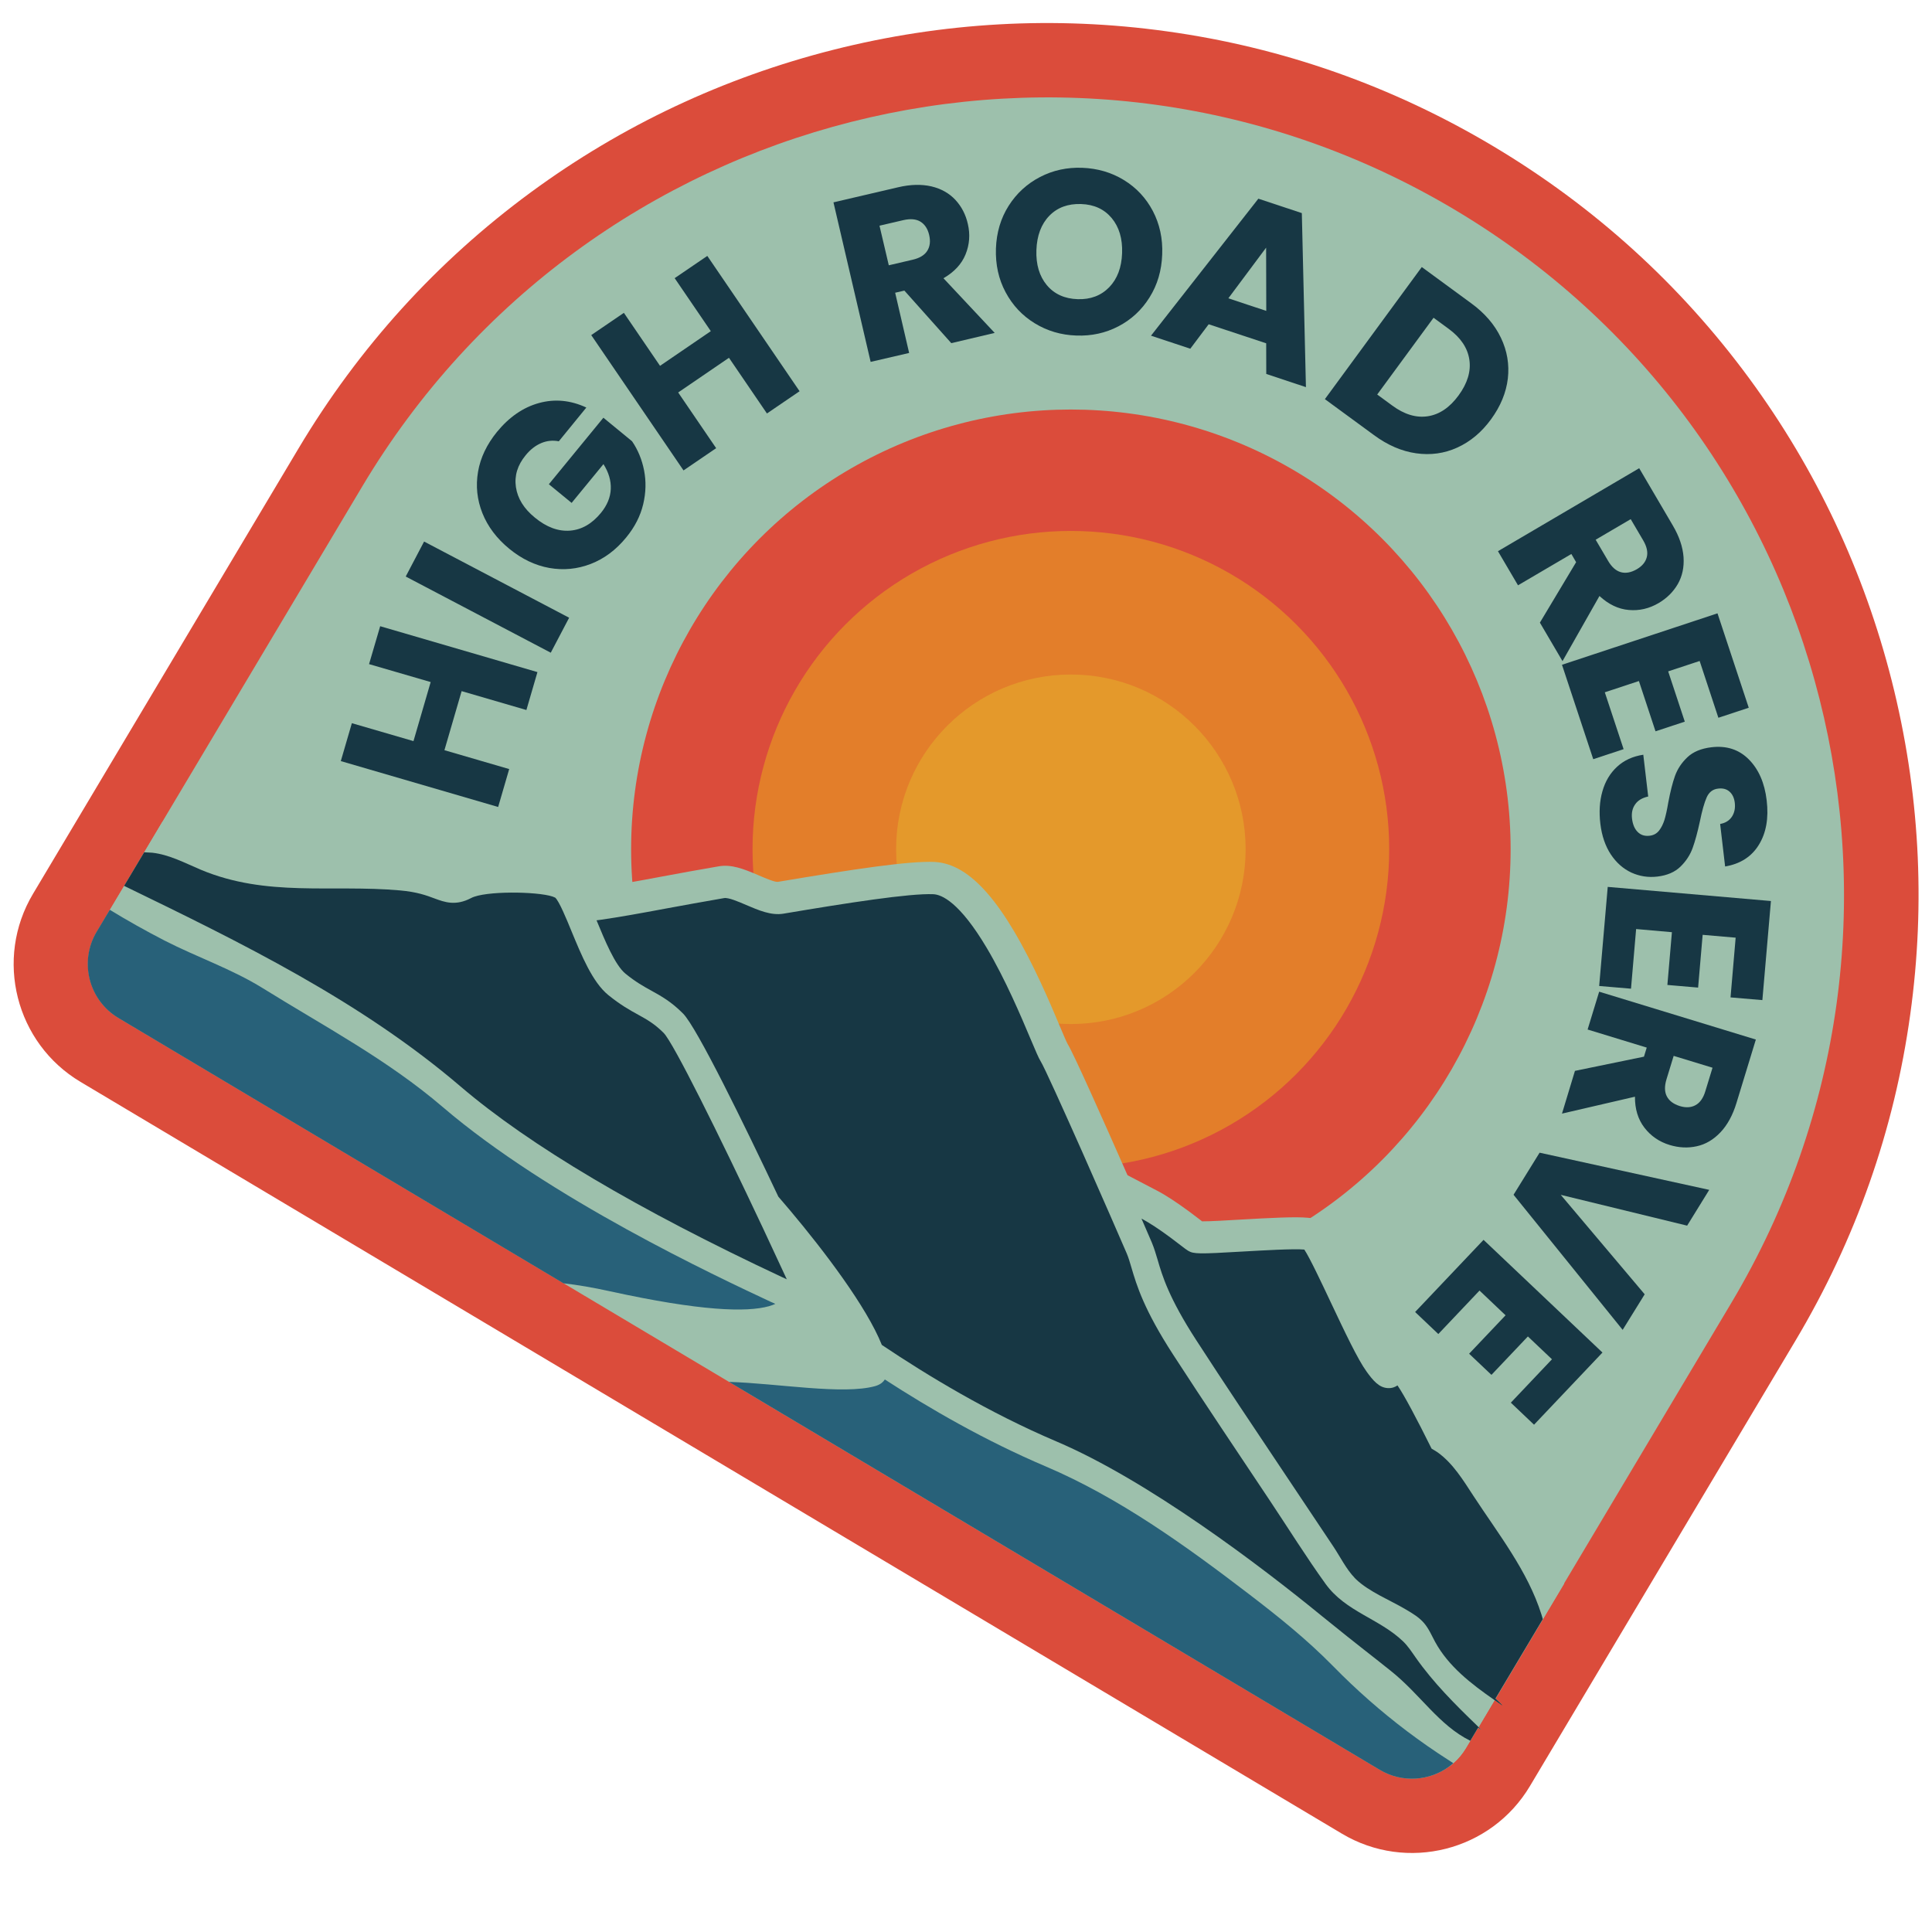
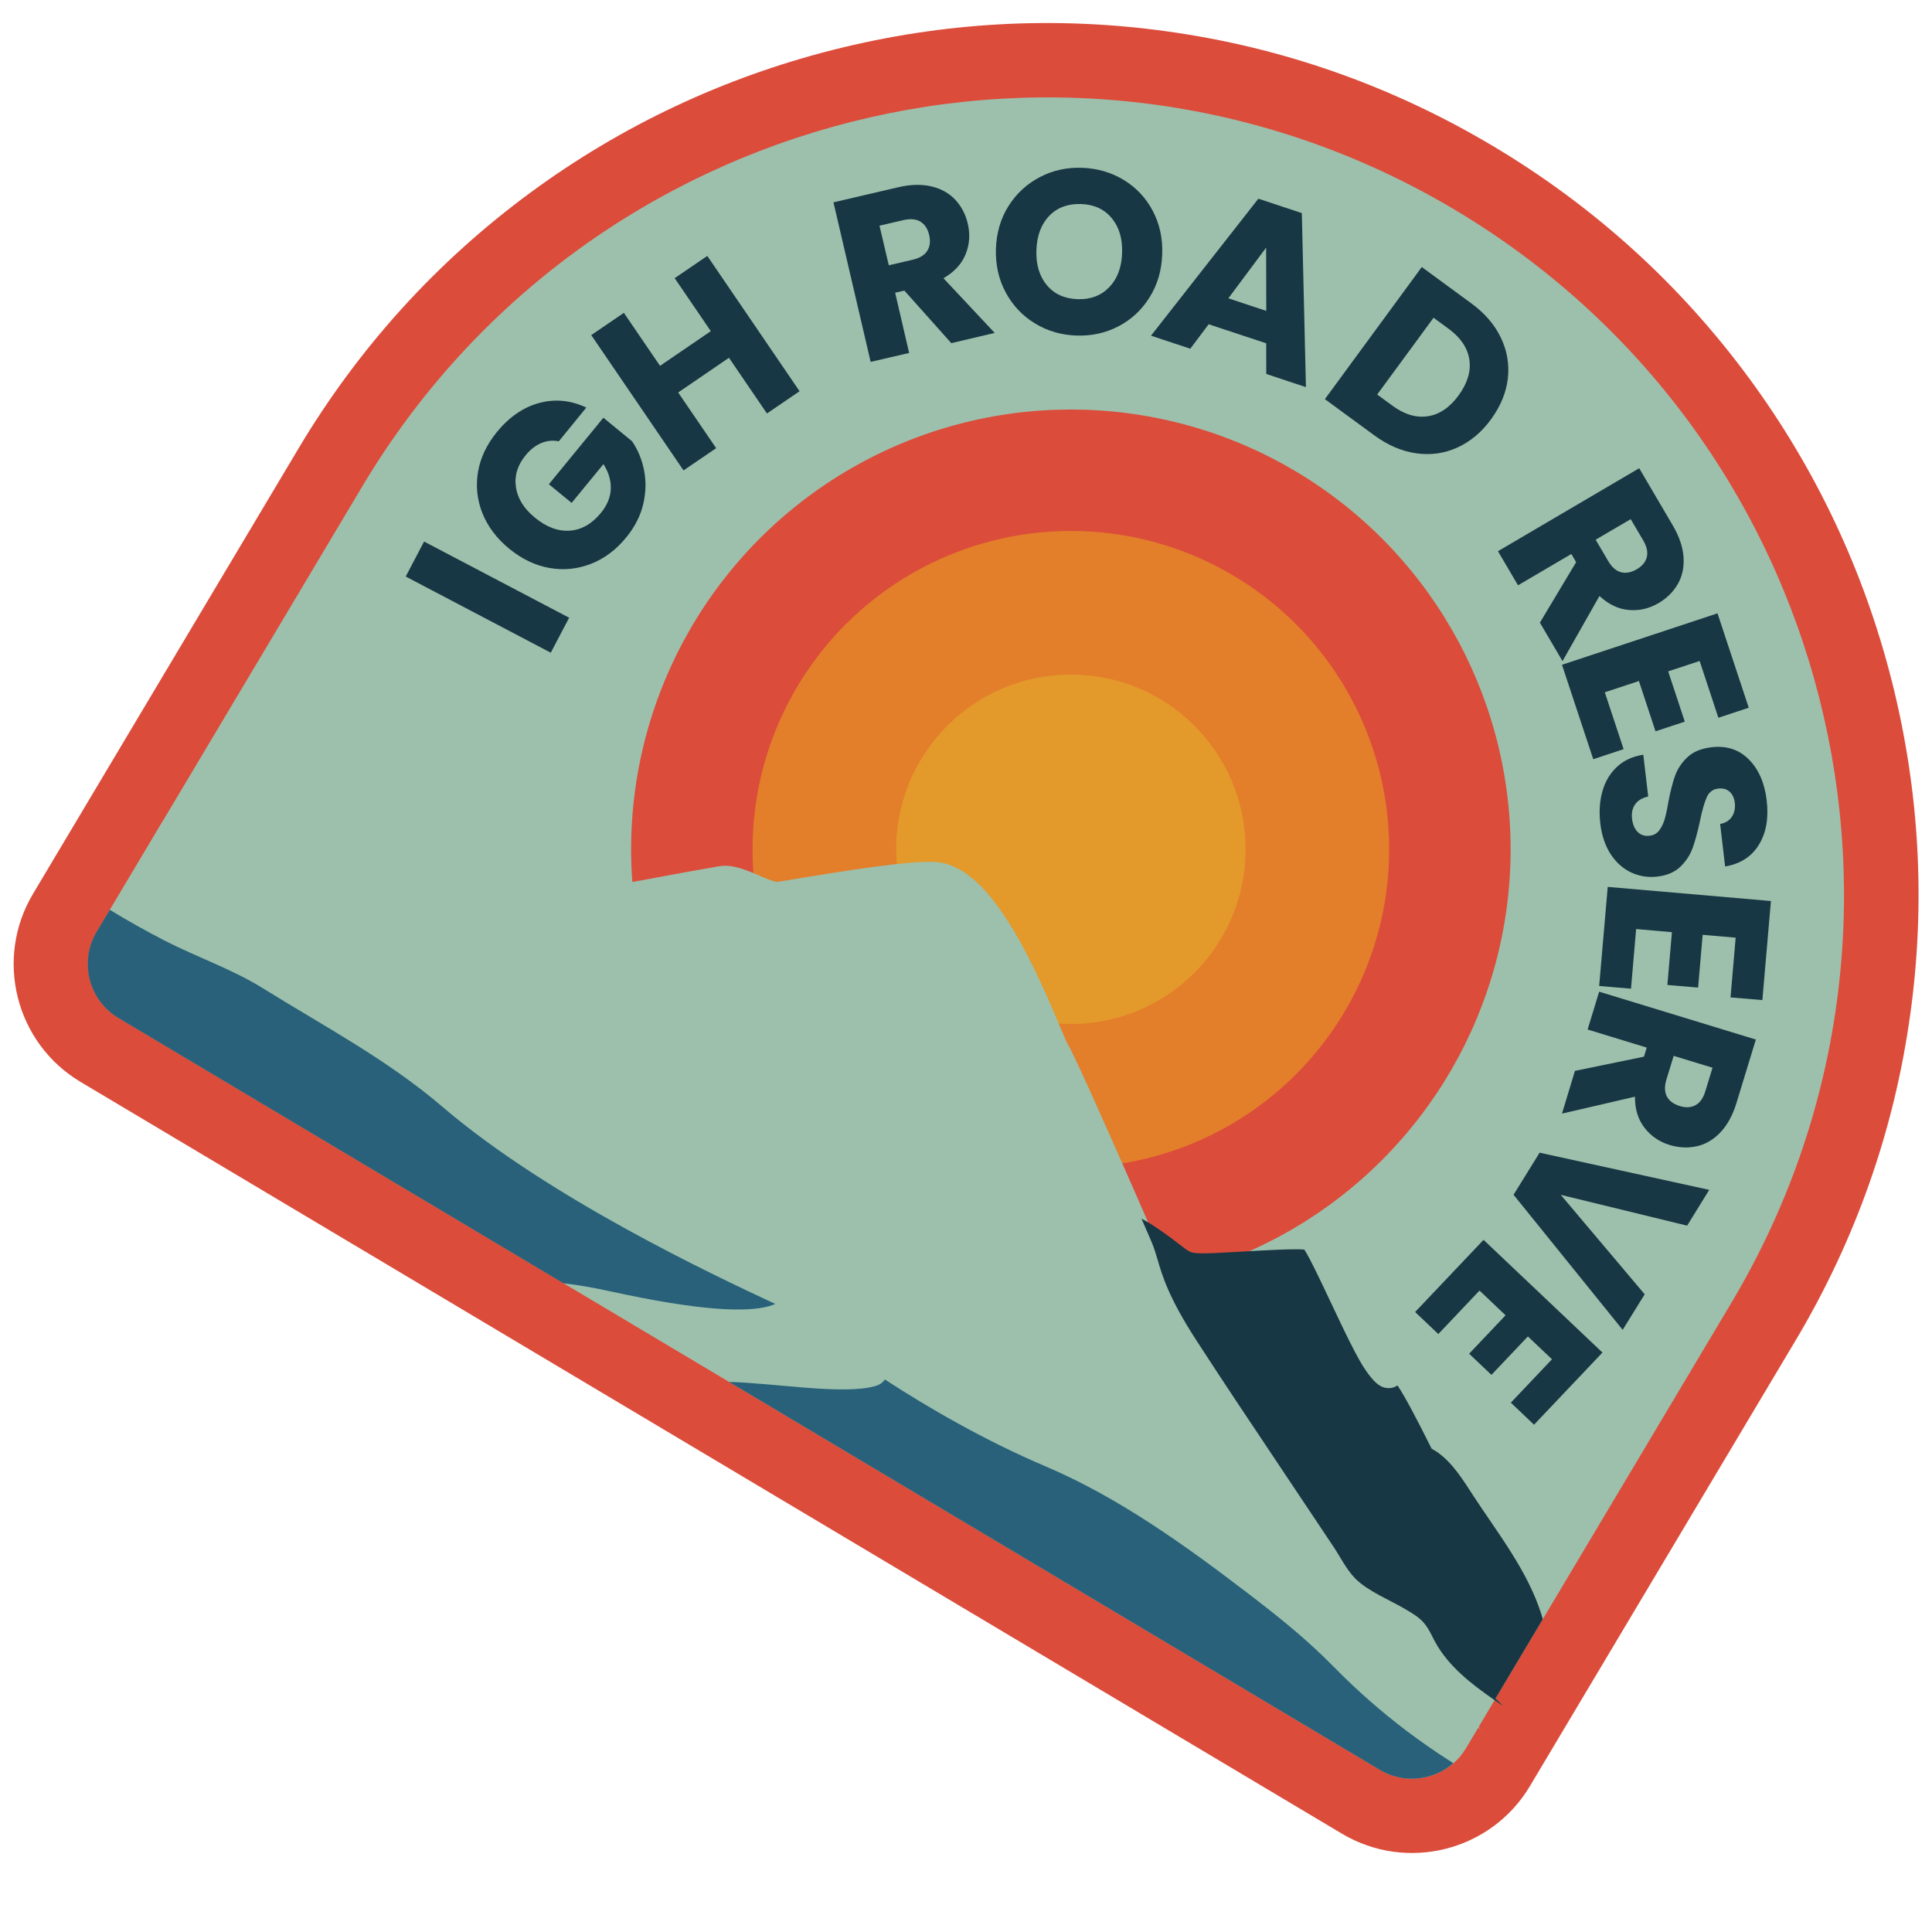
<svg xmlns="http://www.w3.org/2000/svg" version="1.1" id="Layer_1" x="0px" y="0px" width="264px" height="264px" viewBox="0 0 264 264" style="enable-background:new 0 0 264 264;" xml:space="preserve">
  <style type="text/css">
	.st0{fill:#DB4C3B;}
	.st1{fill:#9DC0AC;}
	.st2{fill:#173744;}
	.st3{fill:#E37E2A;}
	.st4{fill:#E4992B;}
	.st5{fill:#286179;}
</style>
  <g>
    <path class="st0" d="M11.01,147.84c-8.88-5.29-11.8-16.82-6.5-25.7l36.28-60.86c8.23-13.8,18.92-25.58,31.77-35.02   c12.41-9.11,26.3-15.65,41.29-19.45c14.99-3.79,30.32-4.65,45.57-2.53c15.8,2.18,30.8,7.46,44.61,15.69s25.58,18.92,35.02,31.77   c9.11,12.41,15.65,26.3,19.45,41.29c3.79,14.99,4.65,30.32,2.53,45.57c-2.18,15.8-7.46,30.8-15.69,44.6l-36.28,60.86   c-5.29,8.88-16.82,11.8-25.7,6.5L11.01,147.84L11.01,147.84z" />
    <path class="st1" d="M236.6,178l-36.28,60.86c-0.48,0.8-1.06,1.49-1.72,2.07l0,0c-0.15,0.14-0.32,0.27-0.49,0.4   c-2.7,2.03-6.47,2.35-9.56,0.51L16.21,139.11c-4.08-2.43-5.41-7.71-2.99-11.78L49.5,66.47C80.3,14.8,147.15-2.11,198.82,28.68   c25.83,15.4,42.98,39.81,49.81,66.83C255.47,122.54,252,152.17,236.6,178L236.6,178z" />
    <g>
-       <path class="st2" d="M51.95,85.57l21.49,6.27l-1.51,5.18l-8.85-2.58l-2.35,8.07l8.85,2.58l-1.51,5.18L46.57,104l1.51-5.18    l8.42,2.45l2.35-8.07l-8.42-2.45C50.44,90.75,51.95,85.57,51.95,85.57z" />
      <path class="st2" d="M57.95,74l19.82,10.41l-2.51,4.78L55.44,78.78L57.95,74z" />
      <path class="st2" d="M76.36,60.3c-0.83-0.16-1.63-0.08-2.41,0.25c-0.78,0.33-1.49,0.88-2.13,1.67c-1.11,1.35-1.55,2.8-1.32,4.35    c0.23,1.55,1.09,2.94,2.59,4.16c1.59,1.31,3.19,1.9,4.79,1.78c1.6-0.12,3.01-0.93,4.24-2.43c0.84-1.03,1.29-2.11,1.34-3.25    s-0.28-2.27-1-3.41l-4.35,5.3l-3.11-2.55l7.45-9.09l3.92,3.22c0.8,1.17,1.35,2.5,1.64,3.98c0.29,1.48,0.26,3.02-0.12,4.62    c-0.38,1.6-1.15,3.12-2.33,4.55c-1.39,1.7-3,2.9-4.84,3.61c-1.84,0.71-3.72,0.89-5.66,0.55c-1.94-0.35-3.76-1.22-5.47-2.62    c-1.71-1.4-2.93-3.02-3.67-4.86c-0.73-1.84-0.93-3.72-0.6-5.66c0.33-1.93,1.2-3.74,2.58-5.44c1.68-2.05,3.6-3.37,5.76-3.96    c2.16-0.59,4.31-0.38,6.46,0.62L76.36,60.3L76.36,60.3z" />
      <path class="st2" d="M96.65,34.97l12.61,18.49l-4.46,3.04l-5.19-7.61l-6.94,4.74l5.19,7.61l-4.46,3.04L80.79,45.79l4.46-3.04    l4.94,7.24l6.94-4.74l-4.94-7.24C92.19,38.01,96.65,34.97,96.65,34.97z" />
      <path class="st2" d="M129.99,46.89l-6.41-7.18L122.32,40l1.91,8.23l-5.26,1.22l-5.08-21.8l8.83-2.06c1.7-0.4,3.22-0.43,4.56-0.12    c1.34,0.32,2.43,0.94,3.27,1.84c0.84,0.91,1.41,2,1.7,3.28c0.34,1.45,0.23,2.84-0.31,4.17c-0.54,1.33-1.55,2.41-3.02,3.26l7,7.47    L129.99,46.89L129.99,46.89z M121.45,36.25l3.26-0.76c0.96-0.22,1.63-0.63,2-1.22c0.37-0.59,0.46-1.32,0.25-2.19    c-0.2-0.83-0.59-1.42-1.18-1.79c-0.59-0.36-1.37-0.43-2.34-0.21l-3.26,0.76L121.45,36.25L121.45,36.25z" />
      <path class="st2" d="M141.4,44.18c-1.7-1.04-3.03-2.45-3.99-4.25c-0.96-1.79-1.39-3.78-1.32-5.97c0.08-2.19,0.66-4.14,1.74-5.84    c1.08-1.7,2.51-3.01,4.28-3.93c1.77-0.92,3.7-1.34,5.78-1.26s3.98,0.63,5.68,1.67c1.7,1.04,3.02,2.45,3.96,4.23    c0.93,1.78,1.37,3.76,1.28,5.95c-0.08,2.19-0.65,4.14-1.73,5.86c-1.07,1.72-2.49,3.03-4.25,3.95c-1.76,0.92-3.69,1.34-5.77,1.26    C144.99,45.78,143.1,45.22,141.4,44.18L141.4,44.18z M151.57,39.25c1.11-1.15,1.69-2.7,1.76-4.66c0.07-1.98-0.41-3.57-1.42-4.79    c-1.02-1.22-2.41-1.86-4.18-1.92c-1.79-0.06-3.24,0.47-4.34,1.6c-1.1,1.13-1.7,2.7-1.77,4.69c-0.07,1.98,0.41,3.57,1.42,4.79    c1.02,1.22,2.43,1.86,4.21,1.92C149.02,40.94,150.46,40.39,151.57,39.25L151.57,39.25z" />
      <path class="st2" d="M173.02,46.91l-7.86-2.6l-2.51,3.34l-5.37-1.78l14.67-18.72l5.94,1.97l0.56,23.78l-5.42-1.8L173.02,46.91    L173.02,46.91z M173.03,42.48l-0.02-8.64l-5.16,6.92C167.84,40.77,173.03,42.48,173.03,42.48z" />
      <path class="st2" d="M205.09,46.15c0.86,1.79,1.17,3.65,0.95,5.58c-0.23,1.93-1,3.79-2.3,5.57c-1.29,1.77-2.83,3.05-4.61,3.86    c-1.78,0.81-3.66,1.06-5.63,0.78c-1.97-0.28-3.89-1.11-5.76-2.49l-6.7-4.91l13.24-18.05l6.7,4.91    C202.87,42.77,204.24,44.36,205.09,46.15L205.09,46.15z M195.1,56.88c1.58-0.24,2.99-1.18,4.21-2.85c1.22-1.67,1.71-3.3,1.47-4.89    c-0.24-1.6-1.18-3-2.83-4.21l-2.06-1.51l-7.7,10.49l2.06,1.51C191.89,56.63,193.51,57.12,195.1,56.88z" />
      <path class="st2" d="M210.42,85.08l4.95-8.26l-0.65-1.12l-7.29,4.28l-2.74-4.66l19.3-11.34l4.59,7.82    c0.89,1.51,1.37,2.95,1.47,4.33c0.09,1.38-0.17,2.6-0.78,3.67c-0.62,1.07-1.49,1.94-2.63,2.61c-1.28,0.75-2.64,1.07-4.07,0.94    c-1.43-0.12-2.76-0.76-4.01-1.91l-5.05,8.9L210.42,85.08L210.42,85.08z M218.04,73.75l1.7,2.89c0.5,0.86,1.09,1.37,1.76,1.55    c0.67,0.18,1.39,0.04,2.17-0.41c0.73-0.43,1.19-0.98,1.36-1.66c0.17-0.67,0-1.44-0.5-2.29l-1.7-2.89L218.04,73.75L218.04,73.75z" />
      <path class="st2" d="M232.25,90.32l-4.3,1.42l2.27,6.87l-4,1.32l-2.27-6.87l-4.66,1.54l2.57,7.77l-4.15,1.37l-4.27-12.9    l21.25-7.03l4.27,12.9l-4.15,1.37L232.25,90.32L232.25,90.32z" />
      <path class="st2" d="M218.97,108.11c0.38-1.34,1.04-2.45,1.99-3.33s2.14-1.43,3.59-1.65l0.67,5.71c-0.81,0.18-1.41,0.53-1.78,1.07    c-0.38,0.53-0.52,1.18-0.43,1.96c0.1,0.79,0.35,1.4,0.78,1.82c0.42,0.42,0.96,0.59,1.62,0.51c0.55-0.06,0.98-0.3,1.3-0.71    s0.55-0.89,0.73-1.45c0.17-0.56,0.35-1.35,0.52-2.37c0.28-1.48,0.58-2.69,0.92-3.64c0.34-0.95,0.9-1.8,1.69-2.55    c0.79-0.75,1.88-1.2,3.28-1.37c2.07-0.25,3.78,0.31,5.12,1.66c1.34,1.35,2.16,3.21,2.44,5.6c0.29,2.43-0.07,4.45-1.07,6.07    c-1,1.63-2.54,2.61-4.61,2.96l-0.68-5.81c0.71-0.12,1.25-0.46,1.6-0.98c0.35-0.53,0.49-1.17,0.4-1.92    c-0.08-0.65-0.31-1.15-0.71-1.51c-0.4-0.36-0.92-0.5-1.57-0.42c-0.72,0.08-1.24,0.48-1.56,1.2c-0.32,0.72-0.63,1.81-0.93,3.29    c-0.32,1.48-0.65,2.69-0.99,3.63c-0.34,0.94-0.89,1.79-1.66,2.54c-0.77,0.75-1.82,1.2-3.15,1.36c-1.27,0.15-2.45-0.04-3.57-0.55    c-1.11-0.52-2.04-1.34-2.8-2.48c-0.75-1.14-1.23-2.54-1.43-4.19c-0.19-1.61-0.1-3.09,0.28-4.42L218.97,108.11z" />
      <path class="st2" d="M237.17,128.13l-4.51-0.39l-0.62,7.21l-4.2-0.36l0.62-7.21l-4.89-0.43l-0.7,8.15l-4.35-0.37l1.17-13.54    l22.3,1.93l-1.17,13.54l-4.35-0.37L237.17,128.13L237.17,128.13z" />
      <path class="st2" d="M215.21,146.33l9.43-1.94l0.38-1.24l-8.08-2.47l1.58-5.17l21.41,6.54l-2.65,8.67    c-0.51,1.67-1.24,3.01-2.19,4.01c-0.95,1-2.03,1.64-3.23,1.9c-1.21,0.27-2.44,0.21-3.7-0.17c-1.42-0.43-2.57-1.22-3.45-2.36    s-1.31-2.55-1.3-4.24l-9.97,2.31L215.21,146.33L215.21,146.33z M228.7,144.28l-0.98,3.2c-0.29,0.95-0.27,1.73,0.05,2.34    c0.32,0.61,0.91,1.05,1.77,1.32c0.81,0.25,1.53,0.21,2.14-0.12c0.61-0.33,1.07-0.97,1.35-1.92l0.98-3.2L228.7,144.28z" />
      <path class="st2" d="M221.73,181.72l-14.91-18.46l3.56-5.75l23.18,5.08l-3.02,4.89l-17.27-4.21l11.47,13.59L221.73,181.72    L221.73,181.72z" />
      <path class="st2" d="M212.07,185.74l-3.29-3.12l-4.98,5.25l-3.05-2.89l4.98-5.25l-3.56-3.38l-5.63,5.94l-3.17-3.01l9.35-9.86    l16.25,15.4l-9.35,9.86l-3.17-3.01L212.07,185.74L212.07,185.74z" />
    </g>
    <circle class="st0" cx="146.33" cy="116.05" r="60.09" />
    <circle class="st3" cx="146.33" cy="116.05" r="43.5" />
    <circle class="st4" cx="146.33" cy="116.05" r="23.88" />
    <path class="st1" d="M202.03,235.99c0.12,0.12,0.24,0.24,0.35,0.37c-0.13-0.09-0.27-0.18-0.4-0.28l-1.66,2.78   c-0.48,0.8-1.06,1.49-1.72,2.07l0,0c-0.15,0.14-0.32,0.27-0.49,0.4c-0.12-0.07-0.24-0.15-0.37-0.22c-2.17-1.29-3.89-2.91-5.48-4.55   c-0.37-0.38-0.73-0.76-1.09-1.14c-1.27-1.33-2.46-2.59-3.83-3.69c-1.09-0.87-1.9-1.5-2.77-2.18c-0.72-0.56-1.49-1.17-2.49-1.96   c-0.31-0.24-0.63-0.5-0.99-0.78l-0.14,0.15l-3.33-2.94l-1.75-1.42c-5.41-4.34-14.18-11.03-23.1-16.35   c-3.72-2.22-7.14-3.99-10.15-5.27c-5.33-2.27-10.9-5.12-16.53-8.48c-1.87-1.12-3.76-2.29-5.65-3.52c-0.8-0.52-1.6-1.04-2.39-1.58   l-1.12-0.76l-0.5-1.26c-0.6-1.52-1.62-3.35-2.89-5.33l0,0c-2.5-3.92-6.01-8.42-9.27-12.26c-0.41-0.48-0.82-0.95-1.22-1.42   l-0.4-0.45l-0.25-0.54c-9.46-19.99-11.8-23.34-12.22-23.85c-0.88-0.88-1.62-1.37-2.29-1.77c-0.34-0.2-0.67-0.38-1.01-0.58   c-0.41-0.22-0.84-0.46-1.27-0.72c-1.05-0.62-1.97-1.27-2.91-2.04c-2.13-1.73-3.51-4.81-5.22-8.99l-1.98-4.98l-0.14-0.35l4.96-0.63   l0.63-0.08c2.37-0.3,5.58-0.88,9.31-1.58c2.41-0.45,5.13-0.95,7.94-1.43c1.73-0.3,3.36,0.32,5.47,1.23   c0.82,0.35,2.19,0.95,2.63,0.89c10.65-1.79,17.95-2.87,21.41-2.72c1.21,0.06,2.44,0.45,3.65,1.17c2.37,1.42,4.73,4.12,7.2,8.29   c2.71,4.57,4.95,9.86,6.28,13.03c0.42,1,0.9,2.13,1.04,2.37c0.83,1.32,4.97,10.64,8.19,17.95c1.11,2.52,2.1,4.8,2.82,6.44   c0.6,1.39,1,2.31,1.09,2.52c0.33,0.78,0.56,1.56,0.81,2.37c0.67,2.28,1.51,5.12,5.22,10.84c3.47,5.36,7.08,10.76,10.58,15.99   l2.57,3.85c0.82,1.23,1.64,2.49,2.45,3.73c1.64,2.51,3.33,5.11,5.08,7.53c0.77,1.06,1.84,1.82,3.22,2.65   c0.43,0.25,0.86,0.5,1.29,0.75c0.49,0.28,0.97,0.56,1.45,0.84c1.17,0.7,2.7,1.68,4.11,3.03c0.9,0.86,1.54,1.8,2.07,2.55l0.21,0.3   c2.05,2.92,4.61,5.53,7.29,8.13c0.19,0.18,0.39,0.37,0.58,0.55c0.12,0.11,0.23,0.22,0.33,0.33c-0.34-0.23-0.67-0.47-1.02-0.71   L202.03,235.99L202.03,235.99z" />
-     <path class="st1" d="M202.03,235.99c0.12,0.12,0.24,0.24,0.35,0.37c-0.13-0.09-0.27-0.18-0.4-0.28c-3.38-2.34-7.33-5.27-9.71-9.63   c-0.14-0.26-0.28-0.52-0.41-0.78c-0.21-0.4-0.44-0.86-0.58-1.03c-0.2-0.23-0.87-0.63-1.19-0.82l-0.16-0.1   c-0.56-0.34-1.24-0.68-1.95-1.06c-0.86-0.45-1.74-0.9-2.63-1.43c-1.26-0.75-2.28-1.51-3.1-2.3c-0.09-0.09-0.18-0.18-0.28-0.29   c-1.13-1.17-1.94-2.5-2.65-3.68c-0.25-0.43-0.51-0.83-0.72-1.17c-2.34-3.49-4.67-6.98-7-10.48l-2.18-3.27   c-3.17-4.74-6.45-9.64-9.6-14.53c-4.1-6.32-5.13-9.83-5.82-12.16c-0.21-0.7-0.39-1.31-0.61-1.83c-0.1-0.24-0.63-1.47-1.42-3.26   l-4.95-11.35l0.89,0.46l6.2,3.24l3.89,2.03c0.33,0.17,0.69,0.37,1.06,0.59c1.36,0.81,3,1.96,4.89,3.42   c0.09,0.08,0.2,0.16,0.31,0.24c1.06,0.01,3.45-0.13,5.28-0.24c4.03-0.23,7.5-0.41,9.14-0.25l2.06,0.21l1.15,1.73   c0.85,1.27,2.23,4.16,3.96,7.81c1.55,3.28,3.3,6.98,4.3,8.5l2.02-1.32l2.42,3.52c0.35,0.5,1.37,1.99,4.43,8.07   c0,0,0.01,0,0.01,0.01c2.59,1.86,4.22,4.37,5.65,6.58l0.34,0.53c0.69,1.06,1.43,2.13,2.14,3.18c2.39,3.5,4.84,7.1,6.58,11.18   l-9.37,15.72c0.19,0.18,0.39,0.37,0.58,0.55c0.12,0.11,0.23,0.22,0.33,0.33c-0.34-0.23-0.67-0.47-1.02-0.71l-2.19,3.68   L202.03,235.99z" />
    <path class="st1" d="M114.31,182.83l-9.23-4.34l-0.02-0.01c-10.15-4.75-19.13-9.44-26.66-13.94s-13.5-8.67-18.27-12.75   c-5.14-4.4-11.02-8.55-17.96-12.69c-8.79-5.24-18.26-9.84-27.43-14.29l7.46-12.52c2.15,0.39,4.02,1.22,5.69,1.96   c0.42,0.18,0.84,0.37,1.27,0.55c5.33,2.23,10.83,2.22,16.66,2.22c2.97,0,6.03-0.01,9.22,0.28c2.91,0.26,4.69,0.91,5.86,1.35   c0.72,0.27,1.22,0.33,1.48,0.18c3.14-1.66,12.65-1.66,15.64,0l0.44,0.24l0.37,0.34c0.56,0.51,1.01,1.12,1.53,2.1   c0.49,0.94,1.05,2.22,1.8,4.05c0.01,0.04,0.03,0.08,0.05,0.12c1.03,2.49,2.42,5.84,3.7,6.88c0.76,0.62,1.47,1.11,2.3,1.61   c0.4,0.24,0.78,0.45,1.15,0.66c0.4,0.22,0.78,0.43,1.15,0.65c1.29,0.77,2.28,1.54,3.33,2.6c2.1,2.15,9.34,17.11,14.16,27.35   c0.61,1.29,1.18,2.51,1.69,3.61l0.75-0.35l3.12,11.38l0,0L114.31,182.83L114.31,182.83z" />
-     <path class="st2" d="M202.38,236.36c-0.13-0.09-0.27-0.18-0.4-0.28l-1.07,1.79c-4.32-2.14-6.79-6.3-10.85-9.54   c-2.95-2.37-3.83-2.97-9.39-7.47c-8.49-6.95-23.85-18.59-36.33-23.9c-9.22-3.92-17.59-8.99-23.84-13.18   c-2.07-5.19-7.87-12.83-12.52-18.36c-0.56-0.66-1.1-1.3-1.62-1.9c-4.64-9.81-11.13-23.12-13.02-25.02   c-1.61-1.62-2.99-2.39-4.32-3.12c-1.06-0.59-2.15-1.19-3.55-2.33c-1.43-1.17-2.82-4.55-3.94-7.26c0-0.01-0.01-0.02-0.02-0.03   c0.22-0.03,0.44-0.06,0.67-0.09c2.39-0.34,5.39-0.88,8.86-1.53c2.4-0.44,5.12-0.94,7.91-1.42c0.59-0.1,1.99,0.5,3.01,0.94   c1.68,0.72,3.42,1.47,5.09,1.19c8.72-1.47,17.25-2.8,20.49-2.66c1.13,0.05,3.57,1.07,7.29,7.33c2.56,4.31,4.72,9.43,6.01,12.49   c0.74,1.75,1.08,2.55,1.35,2.99c0.5,0.79,3.06,6.48,5.69,12.39c2.66,6,5.38,12.25,6.09,13.9c0.23,0.55,0.42,1.17,0.63,1.9   c0.71,2.41,1.69,5.73,5.74,11.97c4.33,6.68,8.77,13.27,13.18,19.89c2.53,3.79,4.96,7.7,7.62,11.39c2.75,3.8,7.32,4.72,10.59,7.85   c0.67,0.65,1.18,1.44,1.72,2.21c2.41,3.43,5.39,6.41,8.41,9.32c0.05,0.05,0.11,0.1,0.15,0.16   C202.16,236.11,202.28,236.24,202.38,236.36L202.38,236.36z" />
    <path class="st2" d="M205.24,233.02c-0.34-0.23-0.67-0.47-1.02-0.71c-3.17-2.2-6.29-4.6-8.12-7.96c-0.47-0.87-0.86-1.8-1.5-2.55   c-0.66-0.78-1.56-1.32-2.44-1.84c-2.16-1.29-5.07-2.43-6.89-4.18c-0.05-0.04-0.09-0.1-0.14-0.15c-0.01,0.02-0.02,0.03-0.03,0.04   l0.01-0.06c-1.15-1.19-1.99-2.9-2.89-4.25c-2.33-3.49-4.67-6.98-7-10.48c-3.94-5.9-7.9-11.79-11.75-17.74   c-3.76-5.8-4.65-8.81-5.29-11.01c-0.24-0.8-0.46-1.55-0.77-2.3c-0.1-0.24-0.64-1.48-1.43-3.31c0.28,0.15,0.59,0.32,0.95,0.54   c1.05,0.63,2.46,1.6,4.34,3.06c0.6,0.46,0.86,0.66,1.08,0.79c0.75,0.45,1.45,0.46,7.42,0.11c2.69-0.15,7.03-0.41,8.46-0.27   c0.74,1.11,2.39,4.61,3.63,7.24c1.89,4,3.67,7.77,4.89,9.45c0.86,1.18,1.67,2.18,2.9,2.24c0.56,0.03,1-0.15,1.31-0.37   c0.91,1.32,2.61,4.51,4.66,8.64c0.29,0.16,0.56,0.34,0.83,0.51c2.1,1.51,3.48,3.79,4.89,5.95c3.42,5.23,7.41,10.25,9.29,16.2   c0.07,0.21,0.13,0.42,0.19,0.64l-6.47,10.85c0.19,0.18,0.39,0.37,0.58,0.55c0.12,0.11,0.23,0.22,0.33,0.33L205.24,233.02z" />
-     <path class="st2" d="M107.58,174.84c-0.19-0.09-0.42-0.2-0.68-0.31c-19.75-9.25-34.54-18.01-43.96-26.06   c-13.69-11.7-29.9-19.61-45.98-27.42l2.74-4.59c0.36,0.01,0.74,0.03,1.1,0.06c2.34,0.26,4.47,1.41,6.65,2.33   c9.01,3.77,17.81,1.99,27.18,2.82c2.33,0.2,3.66,0.69,4.72,1.09c1.43,0.53,2.91,1.07,5.04-0.05c1.86-0.99,8.96-0.91,11.12-0.2   c0.14,0.05,0.26,0.1,0.36,0.15c0.54,0.49,1.55,2.94,2.22,4.58c1.35,3.26,2.86,6.97,5.03,8.73c1.65,1.34,2.94,2.06,4.09,2.69   c1.25,0.69,2.24,1.25,3.48,2.49c1.34,1.37,7.48,13.74,13.57,26.68c1.09,2.33,2.19,4.69,3.26,7l0.03-0.02c0,0,0.01,0.03,0.01,0.04   L107.58,174.84z" />
-     <path class="st5" d="M198.59,240.93c-0.15,0.14-0.32,0.27-0.49,0.4c-2.7,2.03-6.47,2.35-9.56,0.51l-88.92-53.01   c6.63,0.2,15.6,1.8,19.99,0.57c0.34-0.1,0.62-0.24,0.85-0.41c0.18-0.14,0.33-0.3,0.45-0.49c6.05,3.93,13.67,8.35,21.98,11.88   c10.04,4.27,19.16,10.86,27.79,17.46c4.06,3.11,7.84,6.14,11.4,9.75c0.03,0.03,0.08,0.07,0.11,0.11c3.13,3.2,6.5,6.16,10.07,8.86   c1.86,1.4,3.78,2.74,5.74,3.99C198.2,240.69,198.4,240.81,198.59,240.93L198.59,240.93z" />
+     <path class="st5" d="M198.59,240.93c-0.15,0.14-0.32,0.27-0.49,0.4c-2.7,2.03-6.47,2.35-9.56,0.51l-88.92-53.01   c6.63,0.2,15.6,1.8,19.99,0.57c0.34-0.1,0.62-0.24,0.85-0.41c0.18-0.14,0.33-0.3,0.45-0.49c6.05,3.93,13.67,8.35,21.98,11.88   c10.04,4.27,19.16,10.86,27.79,17.46c4.06,3.11,7.84,6.14,11.4,9.75c0.03,0.03,0.08,0.07,0.11,0.11c3.13,3.2,6.5,6.16,10.07,8.86   c1.86,1.4,3.78,2.74,5.74,3.99L198.59,240.93z" />
    <path class="st5" d="M105.95,178.17c-0.26,0.12-0.55,0.22-0.88,0.32c-3.06,0.85-9.35,0.67-21.71-2.04   c-2.35-0.52-4.47-0.88-6.36-1.09l-60.81-36.25c-4.08-2.43-5.41-7.71-2.99-11.78l1.8-3.01c2.44,1.49,4.94,2.89,7.48,4.2   c4.42,2.27,9.2,3.89,13.39,6.49c8.43,5.24,17.05,9.77,24.65,16.28c14.56,12.45,37.32,23.1,44.8,26.6   C105.55,177.98,105.76,178.08,105.95,178.17L105.95,178.17z" />
  </g>
</svg>